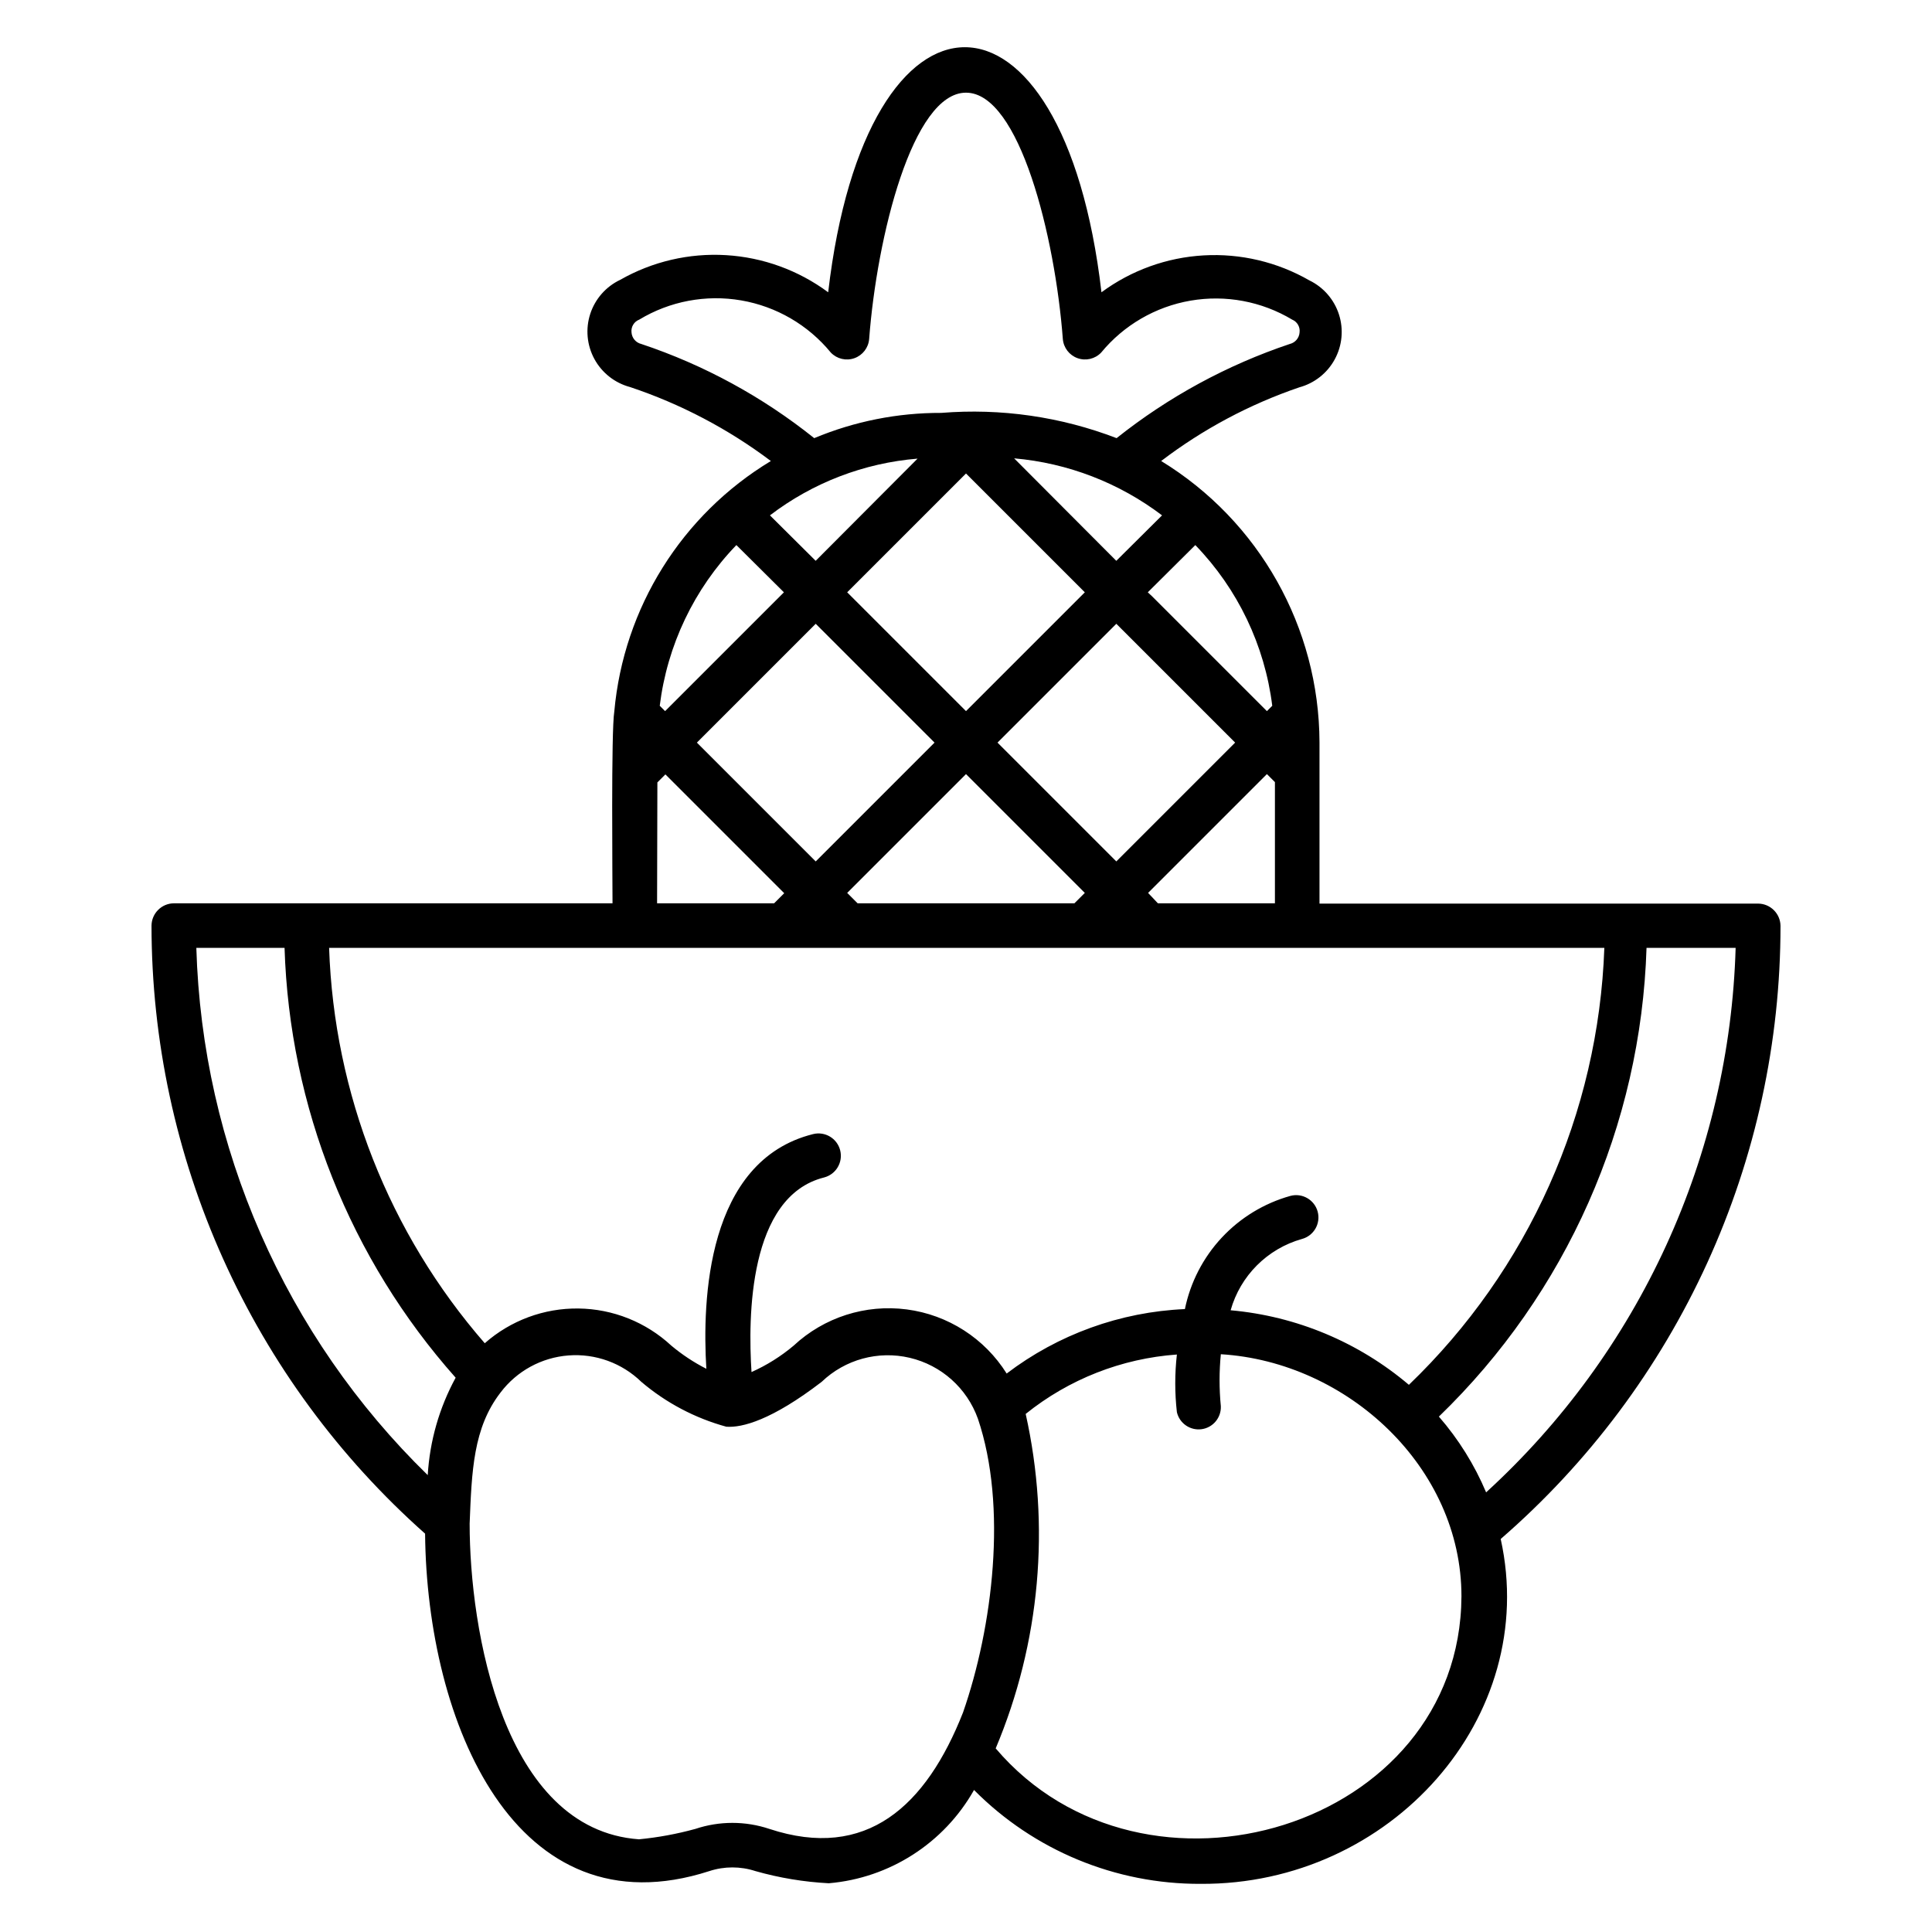
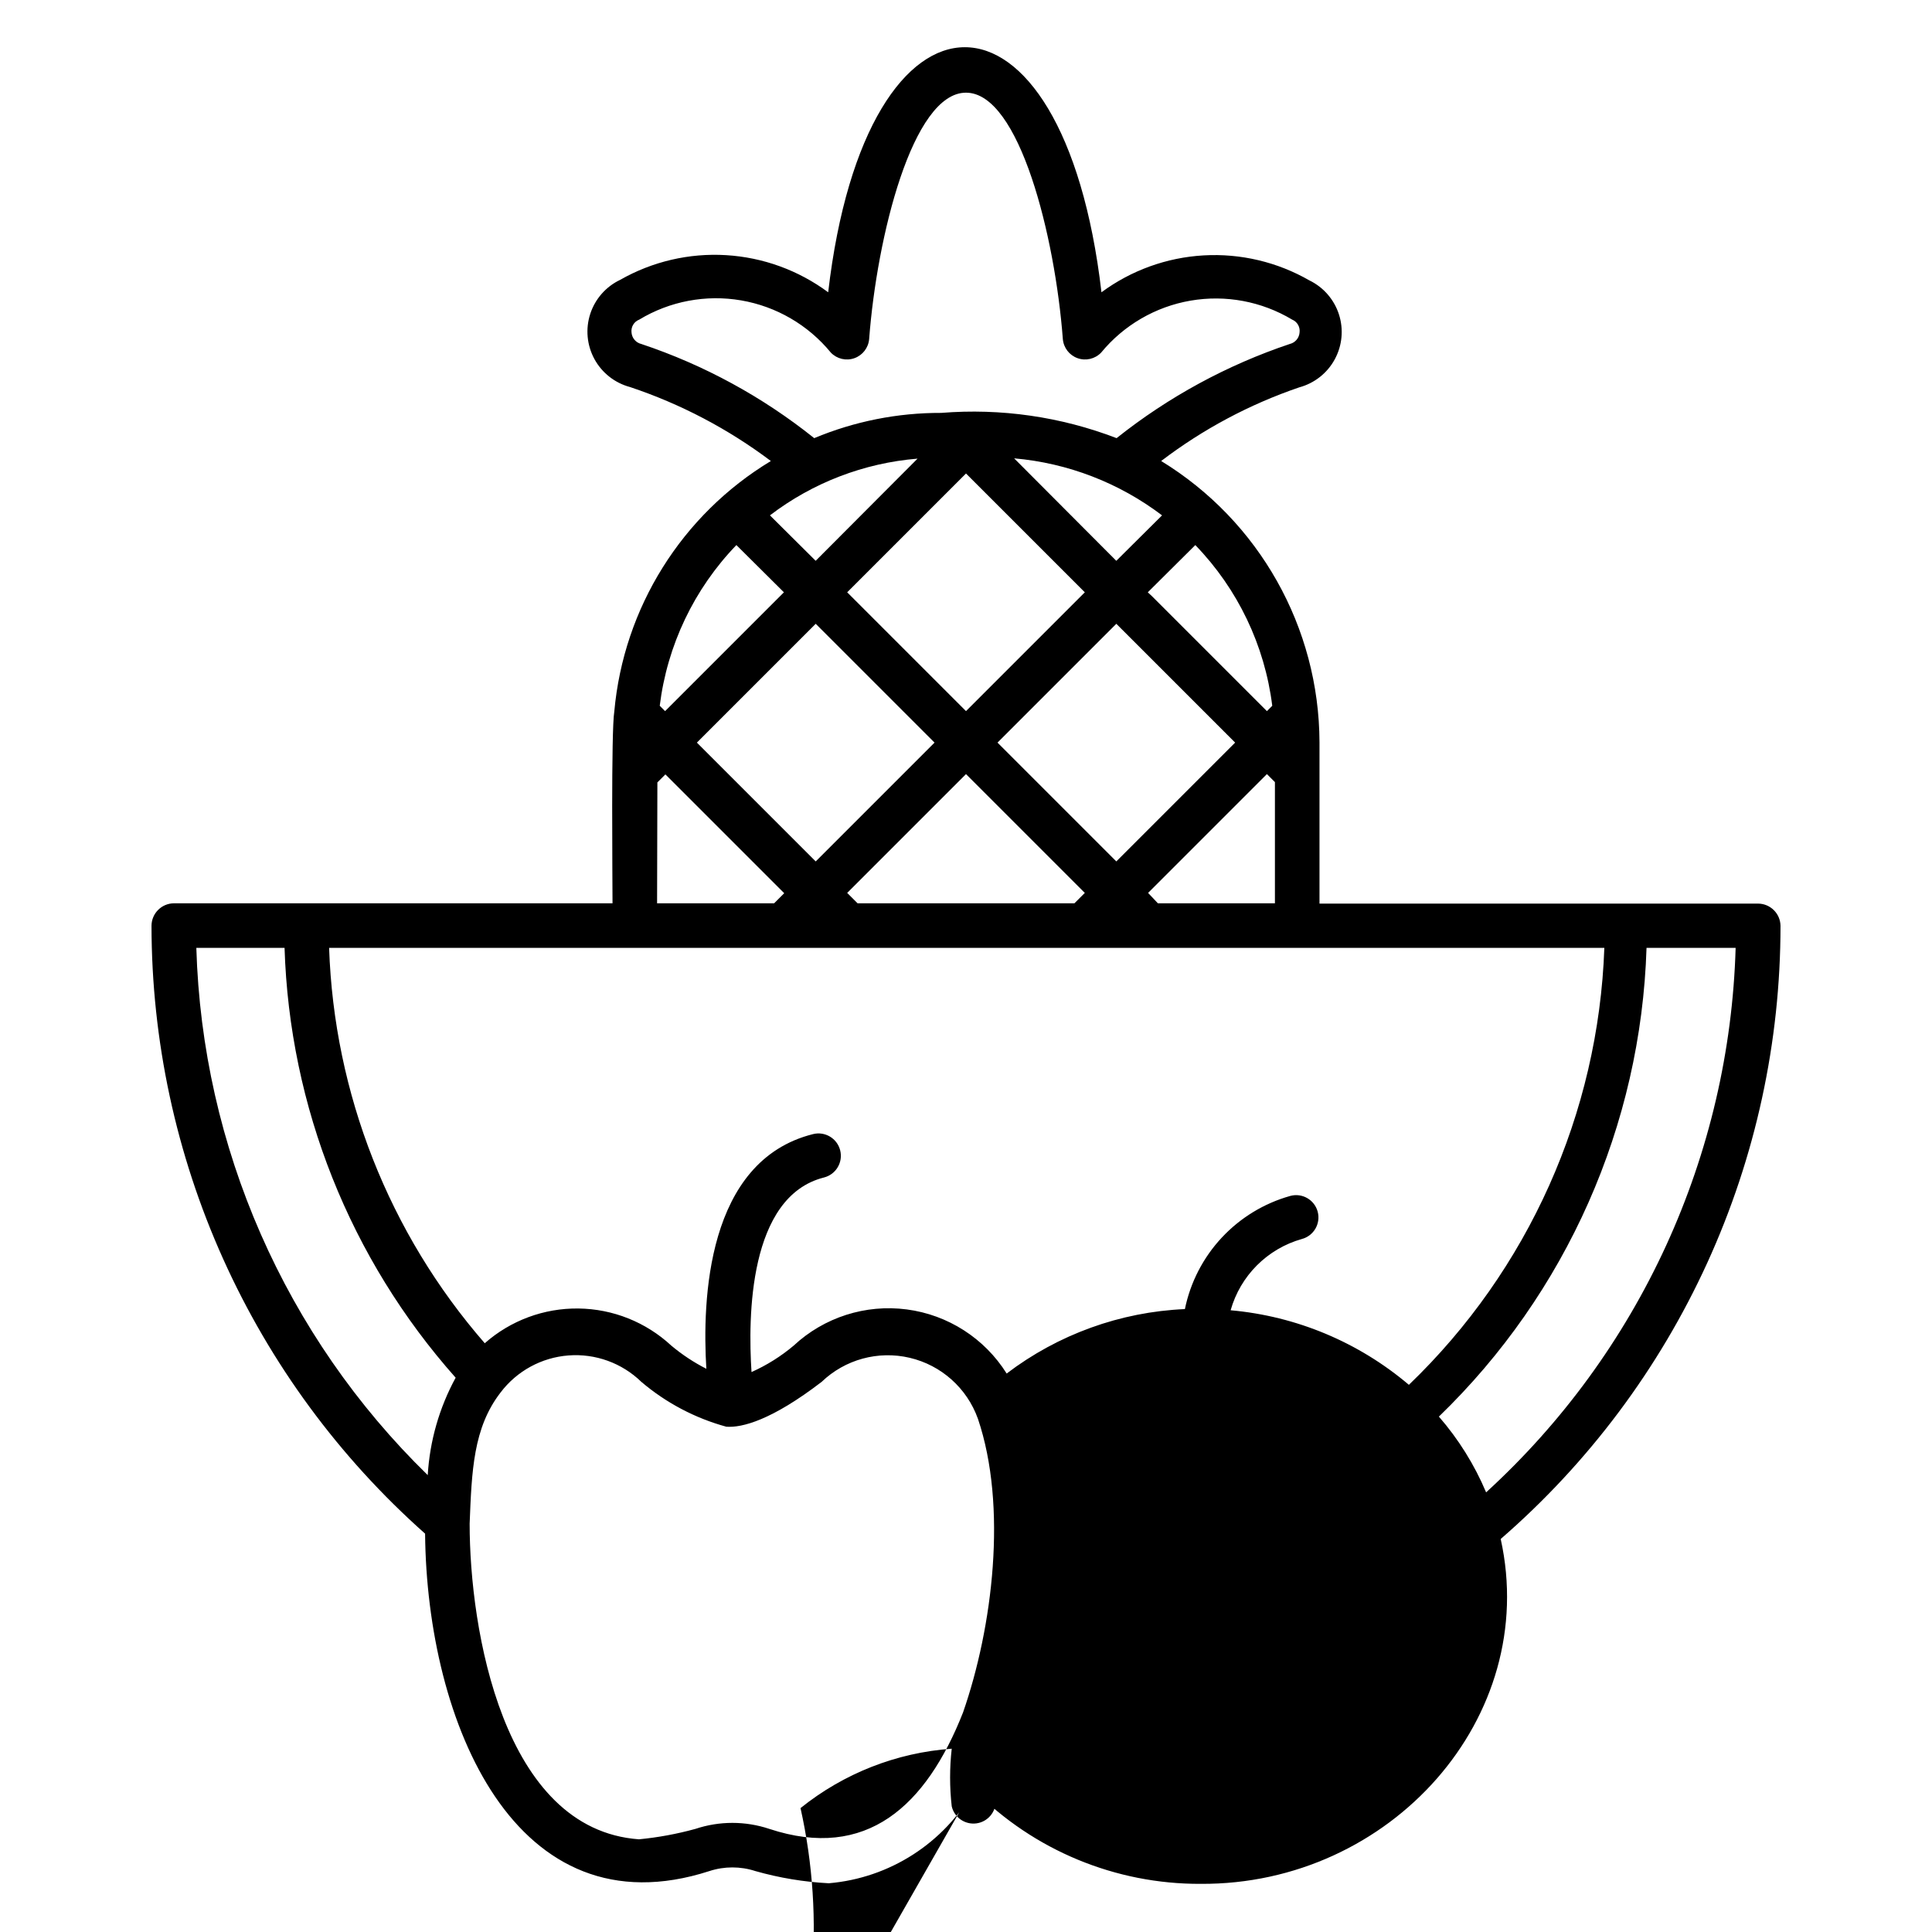
<svg xmlns="http://www.w3.org/2000/svg" fill="#000000" width="800px" height="800px" version="1.1" viewBox="144 144 512 512">
-   <path d="m462.19 643.24c-22.547 0.098-44.188-8.863-60.062-24.875-7.957 14.098-22.367 23.348-38.496 24.719-6.582-0.344-13.102-1.426-19.441-3.227-3.965-1.297-8.238-1.297-12.203 0-51.406 16.609-74.863-39.359-75.336-89.426-22.781-20.215-41.02-45.027-53.516-72.805-12.496-27.773-18.965-57.879-18.984-88.336 0.043-3.242 2.66-5.863 5.902-5.906h116.27c0-6.219-0.395-45.656 0.473-50.852 2.473-27.465 17.879-52.109 41.488-66.359-11.301-8.504-23.902-15.125-37.316-19.602-4.035-1.074-7.453-3.762-9.449-7.43-1.992-3.672-2.391-8-1.094-11.973 1.297-3.969 4.172-7.231 7.945-9.016 8.516-4.852 18.262-7.125 28.043-6.535 9.785 0.586 19.188 4.004 27.062 9.84 10.078-86.594 62.348-86.594 72.422 0 7.887-5.82 17.297-9.219 27.082-9.777 9.789-0.559 19.523 1.746 28.023 6.629 3.734 1.812 6.566 5.074 7.836 9.031 1.27 3.953 0.863 8.258-1.125 11.902-1.984 3.648-5.379 6.324-9.387 7.406-13.176 4.492-25.535 11.086-36.605 19.523 25.977 15.879 41.859 44.098 41.957 74.547v42.746h116.27c3.242 0.039 5.863 2.66 5.902 5.902 0.004 30.812-6.617 61.27-19.41 89.301-12.797 28.031-31.465 52.988-54.742 73.18 10.469 47.309-29.207 91.707-79.508 91.391zm-193.73-95.406c0 27.789 8.738 81.004 44.871 83.602 5.055-0.488 10.059-1.41 14.957-2.758 6.359-2.125 13.238-2.125 19.602 0 25.742 8.5 41.562-6.062 51.324-30.859 7.871-22.594 11.809-54.633 3.938-77.855v0.004c-2.894-8.09-9.691-14.164-18.051-16.133-8.363-1.973-17.156 0.426-23.355 6.371-13.227 10.156-21.098 12.203-25.27 11.887-8.285-2.266-15.973-6.324-22.516-11.887-5.129-4.992-12.156-7.543-19.297-7-7.137 0.539-13.699 4.121-18.016 9.832-7.242 9.371-7.637 20.785-8.188 34.797zm139.41 59.512c39.359 46.289 123.12 21.176 123.43-40.305 0-34.164-30.148-62.109-63.762-64.156h-0.004c-0.449 4.578-0.449 9.195 0 13.773 0.125 3.047-2.086 5.688-5.106 6.094-3.019 0.406-5.856-1.551-6.543-4.519-0.574-5.074-0.574-10.195 0-15.27-14.648 1.047-28.629 6.539-40.07 15.742 6.617 29.656 3.84 60.637-7.949 88.641zm117.45-87.93c5.207 5.988 9.43 12.762 12.516 20.074 20.129-18.395 36.355-40.648 47.715-65.434 11.355-24.789 17.621-51.605 18.41-78.863h-23.617 0.004c-1.473 46.992-21.215 91.555-55.027 124.22zm-329.29-124.22c1.543 52.77 23.531 102.87 61.324 139.73 0.531-9.047 3.059-17.863 7.398-25.82-27.98-31.492-44.027-71.801-45.344-113.91zm274.11 96.039h-0.004c17.406 1.551 33.906 8.453 47.234 19.758 31.66-30.398 50.238-71.93 51.797-115.8h-337.95c1.305 38.629 15.871 75.629 41.25 104.78 6.852-6.043 15.703-9.324 24.84-9.207 9.133 0.113 17.898 3.621 24.594 9.836 2.856 2.391 5.973 4.449 9.289 6.141-1.102-18.027 0-55.105 28.262-62.188 3.176-0.805 6.398 1.117 7.203 4.289 0.805 3.176-1.117 6.398-4.289 7.203-19.996 5.039-20.152 37-19.207 51.562 4.035-1.801 7.797-4.16 11.176-7.008 8.059-7.504 19.047-11.02 29.965-9.59 10.918 1.43 20.629 7.66 26.477 16.992 13.641-10.371 30.117-16.332 47.234-17.082 1.453-7.086 4.828-13.633 9.758-18.922 4.934-5.293 11.223-9.121 18.188-11.07 3.152-0.848 6.394 1.02 7.242 4.172 0.848 3.152-1.02 6.394-4.172 7.242-9.156 2.578-16.316 9.734-18.895 18.891zm-19.285-107.85h31.012v-32.117l-2.125-2.125-31.488 31.488zm-79.586 0h57.465l2.754-2.754-31.488-31.488-31.488 31.488zm-53.137 0h31.016l2.676-2.676-31.488-31.488-2.125 2.125zm90.215-42.586 31.488 31.488 31.488-31.488-31.488-31.488zm-79.664 0 31.488 31.488 31.488-31.488-31.488-31.488zm39.828-39.832 31.488 31.488 31.488-31.488-31.488-31.488zm80.766 1.023 30.465 30.465 1.418-1.418c-1.996-16.031-9.152-30.98-20.391-42.586l-12.594 12.516zm-130.44 29.047 1.418 1.418 31.488-31.488-12.594-12.516h-0.004c-11.207 11.617-18.336 26.566-20.309 42.586zm93.914-65.574 27.078 27.16 12.121-12.043v-0.004c-11.379-8.633-24.969-13.871-39.203-15.113zm-64.711 15.113 12.121 12.043 27-27.078h0.004c-14.211 1.164-27.793 6.383-39.125 15.035zm45.422-27.16v0.004c15.789-1.273 31.66 1.012 46.445 6.691 13.73-10.926 29.262-19.371 45.895-24.953 1.445-0.344 2.5-1.59 2.598-3.07 0.18-1.445-0.625-2.832-1.969-3.387-8.086-4.848-17.641-6.629-26.93-5.027-9.289 1.605-17.695 6.488-23.688 13.766-1.609 1.684-4.059 2.266-6.25 1.48-2.195-0.781-3.723-2.781-3.906-5.102-2.047-27.078-11.492-65.258-25.66-65.258s-23.617 38.18-25.664 65.258c-0.18 2.32-1.711 4.32-3.902 5.102-2.195 0.785-4.644 0.203-6.254-1.48-6-7.316-14.434-12.227-23.758-13.832s-18.914 0.203-27.016 5.094c-1.375 0.527-2.219 1.922-2.047 3.387 0.098 1.48 1.152 2.727 2.598 3.07 16.625 5.551 32.133 14 45.816 24.953 10.672-4.457 22.125-6.734 33.691-6.691z" />
+   <path d="m462.19 643.24c-22.547 0.098-44.188-8.863-60.062-24.875-7.957 14.098-22.367 23.348-38.496 24.719-6.582-0.344-13.102-1.426-19.441-3.227-3.965-1.297-8.238-1.297-12.203 0-51.406 16.609-74.863-39.359-75.336-89.426-22.781-20.215-41.02-45.027-53.516-72.805-12.496-27.773-18.965-57.879-18.984-88.336 0.043-3.242 2.66-5.863 5.902-5.906h116.27c0-6.219-0.395-45.656 0.473-50.852 2.473-27.465 17.879-52.109 41.488-66.359-11.301-8.504-23.902-15.125-37.316-19.602-4.035-1.074-7.453-3.762-9.449-7.43-1.992-3.672-2.391-8-1.094-11.973 1.297-3.969 4.172-7.231 7.945-9.016 8.516-4.852 18.262-7.125 28.043-6.535 9.785 0.586 19.188 4.004 27.062 9.84 10.078-86.594 62.348-86.594 72.422 0 7.887-5.82 17.297-9.219 27.082-9.777 9.789-0.559 19.523 1.746 28.023 6.629 3.734 1.812 6.566 5.074 7.836 9.031 1.27 3.953 0.863 8.258-1.125 11.902-1.984 3.648-5.379 6.324-9.387 7.406-13.176 4.492-25.535 11.086-36.605 19.523 25.977 15.879 41.859 44.098 41.957 74.547v42.746h116.27c3.242 0.039 5.863 2.66 5.902 5.902 0.004 30.812-6.617 61.27-19.41 89.301-12.797 28.031-31.465 52.988-54.742 73.18 10.469 47.309-29.207 91.707-79.508 91.391zm-193.73-95.406c0 27.789 8.738 81.004 44.871 83.602 5.055-0.488 10.059-1.41 14.957-2.758 6.359-2.125 13.238-2.125 19.602 0 25.742 8.5 41.562-6.062 51.324-30.859 7.871-22.594 11.809-54.633 3.938-77.855v0.004c-2.894-8.09-9.691-14.164-18.051-16.133-8.363-1.973-17.156 0.426-23.355 6.371-13.227 10.156-21.098 12.203-25.27 11.887-8.285-2.266-15.973-6.324-22.516-11.887-5.129-4.992-12.156-7.543-19.297-7-7.137 0.539-13.699 4.121-18.016 9.832-7.242 9.371-7.637 20.785-8.188 34.797zm139.41 59.512h-0.004c-0.449 4.578-0.449 9.195 0 13.773 0.125 3.047-2.086 5.688-5.106 6.094-3.019 0.406-5.856-1.551-6.543-4.519-0.574-5.074-0.574-10.195 0-15.27-14.648 1.047-28.629 6.539-40.07 15.742 6.617 29.656 3.84 60.637-7.949 88.641zm117.45-87.93c5.207 5.988 9.43 12.762 12.516 20.074 20.129-18.395 36.355-40.648 47.715-65.434 11.355-24.789 17.621-51.605 18.41-78.863h-23.617 0.004c-1.473 46.992-21.215 91.555-55.027 124.22zm-329.29-124.22c1.543 52.77 23.531 102.87 61.324 139.73 0.531-9.047 3.059-17.863 7.398-25.82-27.98-31.492-44.027-71.801-45.344-113.91zm274.11 96.039h-0.004c17.406 1.551 33.906 8.453 47.234 19.758 31.66-30.398 50.238-71.93 51.797-115.8h-337.95c1.305 38.629 15.871 75.629 41.25 104.78 6.852-6.043 15.703-9.324 24.84-9.207 9.133 0.113 17.898 3.621 24.594 9.836 2.856 2.391 5.973 4.449 9.289 6.141-1.102-18.027 0-55.105 28.262-62.188 3.176-0.805 6.398 1.117 7.203 4.289 0.805 3.176-1.117 6.398-4.289 7.203-19.996 5.039-20.152 37-19.207 51.562 4.035-1.801 7.797-4.16 11.176-7.008 8.059-7.504 19.047-11.02 29.965-9.59 10.918 1.43 20.629 7.66 26.477 16.992 13.641-10.371 30.117-16.332 47.234-17.082 1.453-7.086 4.828-13.633 9.758-18.922 4.934-5.293 11.223-9.121 18.188-11.07 3.152-0.848 6.394 1.02 7.242 4.172 0.848 3.152-1.02 6.394-4.172 7.242-9.156 2.578-16.316 9.734-18.895 18.891zm-19.285-107.85h31.012v-32.117l-2.125-2.125-31.488 31.488zm-79.586 0h57.465l2.754-2.754-31.488-31.488-31.488 31.488zm-53.137 0h31.016l2.676-2.676-31.488-31.488-2.125 2.125zm90.215-42.586 31.488 31.488 31.488-31.488-31.488-31.488zm-79.664 0 31.488 31.488 31.488-31.488-31.488-31.488zm39.828-39.832 31.488 31.488 31.488-31.488-31.488-31.488zm80.766 1.023 30.465 30.465 1.418-1.418c-1.996-16.031-9.152-30.98-20.391-42.586l-12.594 12.516zm-130.44 29.047 1.418 1.418 31.488-31.488-12.594-12.516h-0.004c-11.207 11.617-18.336 26.566-20.309 42.586zm93.914-65.574 27.078 27.16 12.121-12.043v-0.004c-11.379-8.633-24.969-13.871-39.203-15.113zm-64.711 15.113 12.121 12.043 27-27.078h0.004c-14.211 1.164-27.793 6.383-39.125 15.035zm45.422-27.16v0.004c15.789-1.273 31.66 1.012 46.445 6.691 13.73-10.926 29.262-19.371 45.895-24.953 1.445-0.344 2.5-1.59 2.598-3.07 0.18-1.445-0.625-2.832-1.969-3.387-8.086-4.848-17.641-6.629-26.93-5.027-9.289 1.605-17.695 6.488-23.688 13.766-1.609 1.684-4.059 2.266-6.25 1.48-2.195-0.781-3.723-2.781-3.906-5.102-2.047-27.078-11.492-65.258-25.66-65.258s-23.617 38.18-25.664 65.258c-0.18 2.32-1.711 4.32-3.902 5.102-2.195 0.785-4.644 0.203-6.254-1.48-6-7.316-14.434-12.227-23.758-13.832s-18.914 0.203-27.016 5.094c-1.375 0.527-2.219 1.922-2.047 3.387 0.098 1.48 1.152 2.727 2.598 3.07 16.625 5.551 32.133 14 45.816 24.953 10.672-4.457 22.125-6.734 33.691-6.691z" />
</svg>